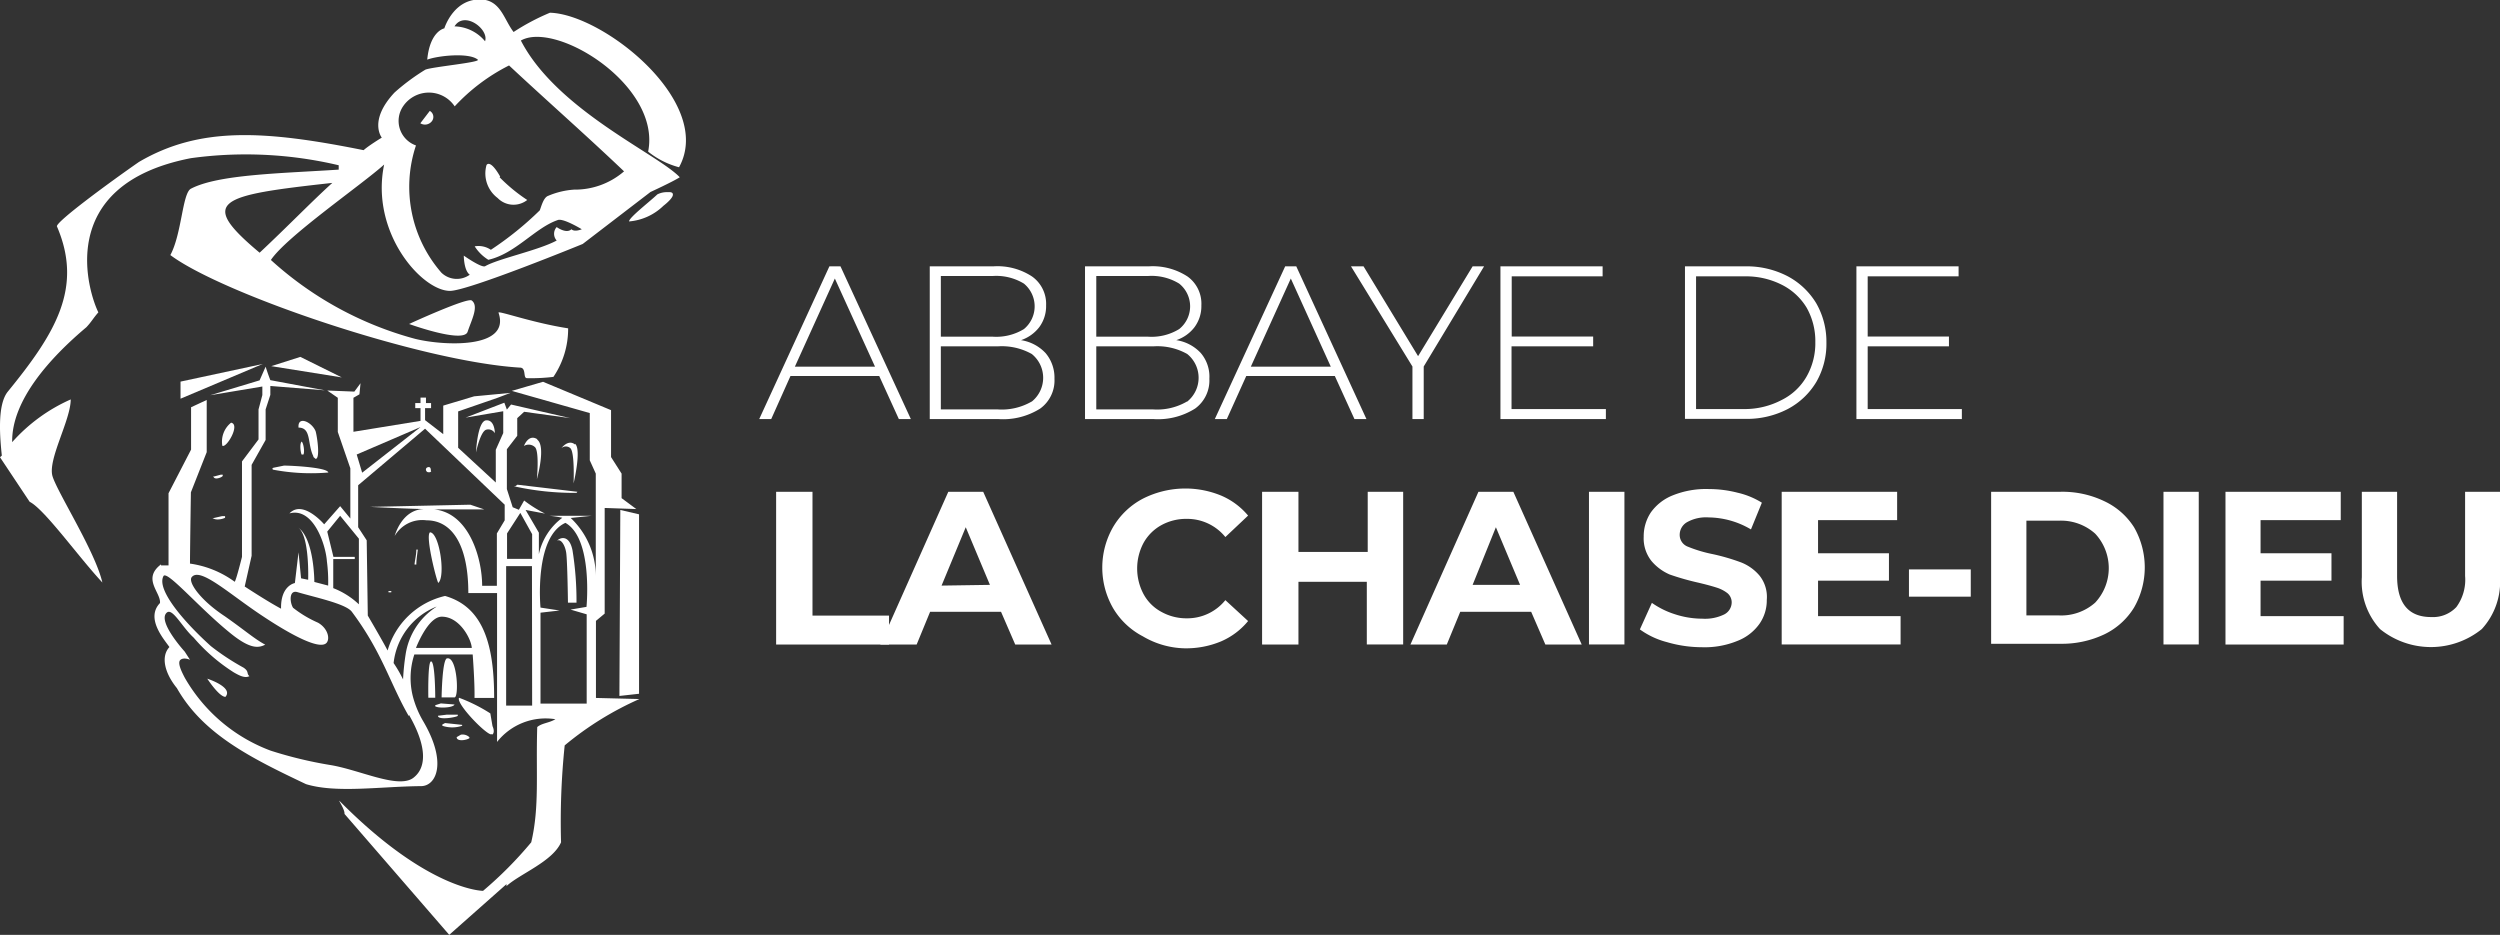
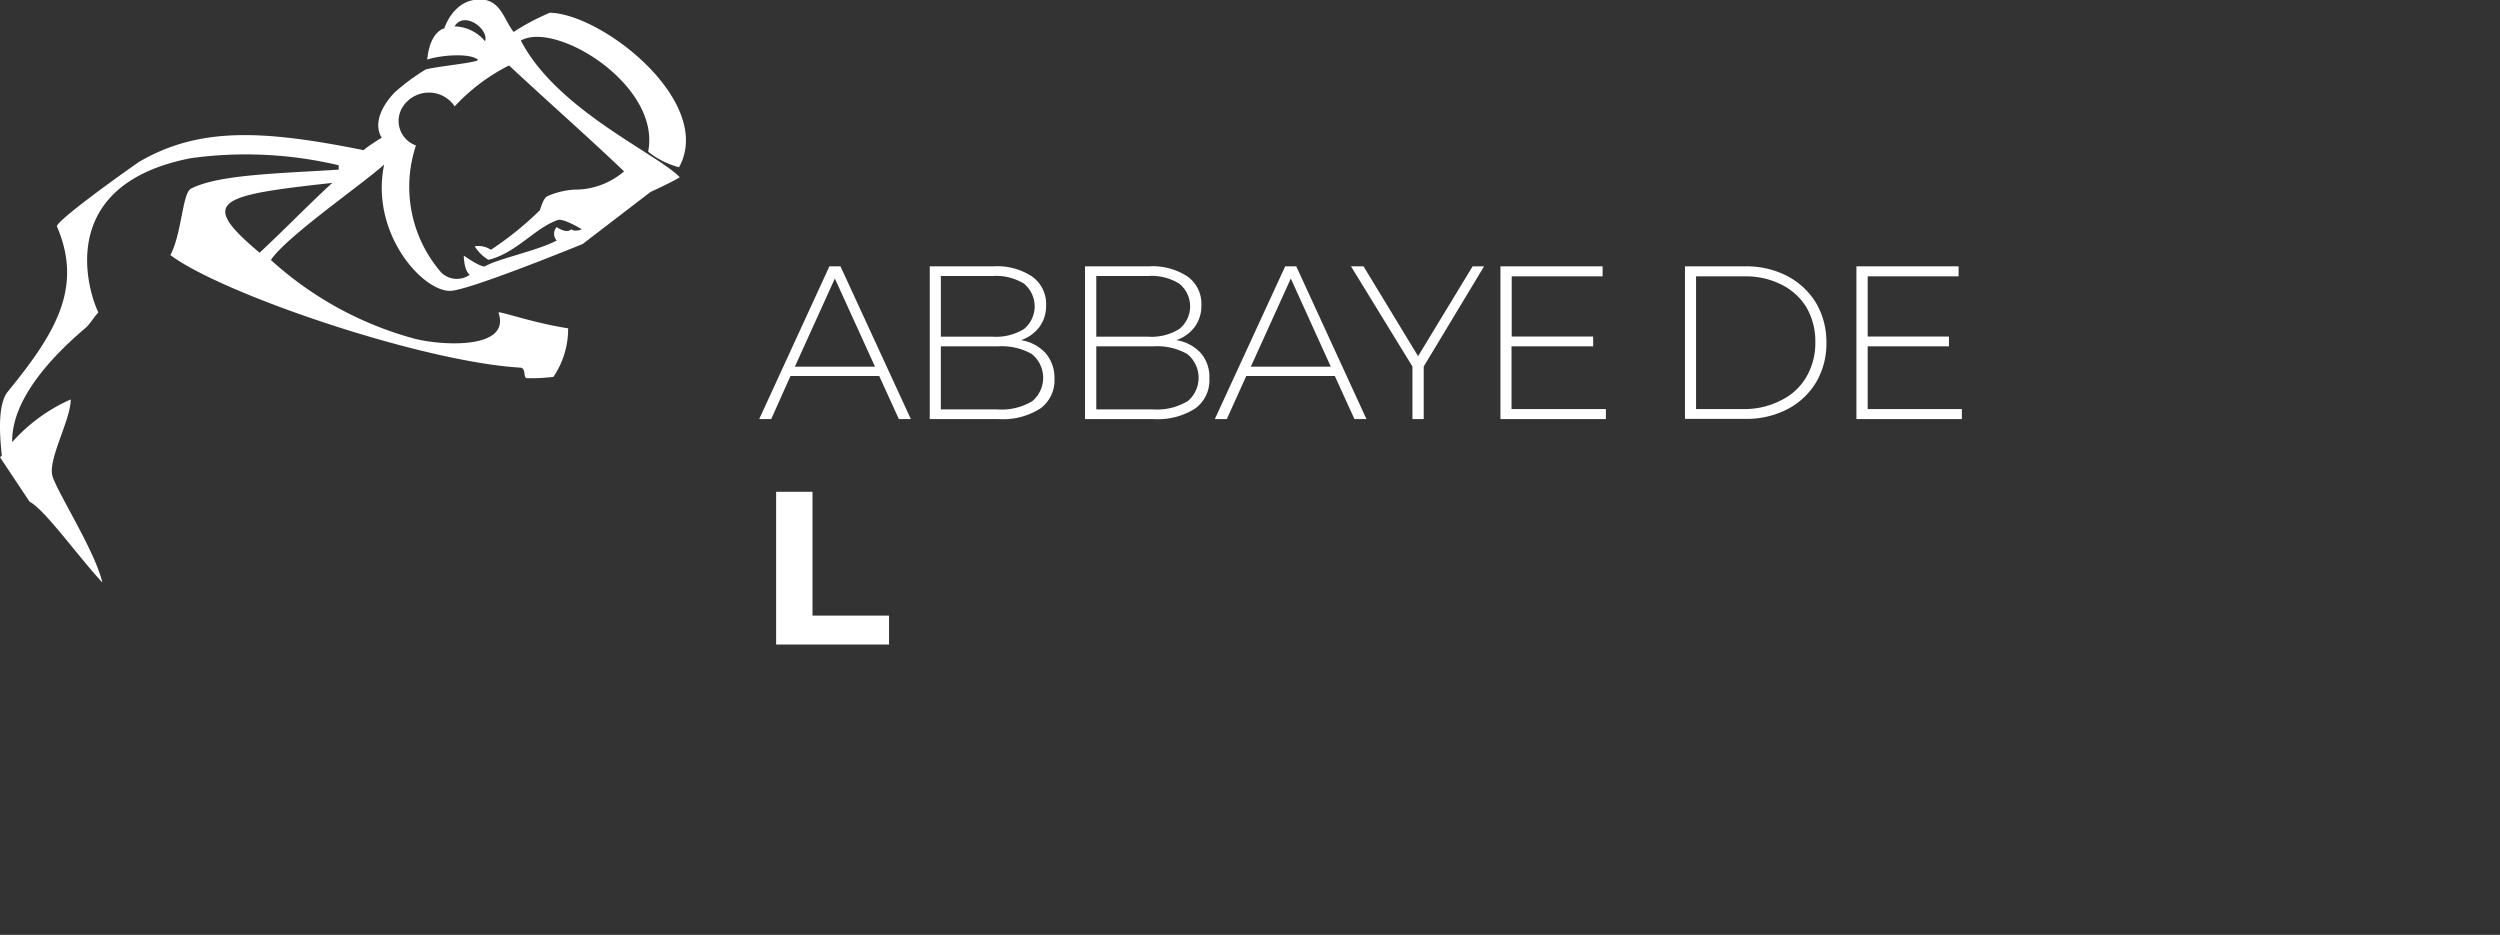
<svg xmlns="http://www.w3.org/2000/svg" viewBox="0 0 137.51 51.42">
  <rect x="0" y="0" width="137.51" height="51.42" fill="#333333" stroke="none" />
  <g id="94208128-d3dc-4226-93f6-b006fdf9b937" data-name="Calque 2">
    <g fill="#fff" id="7997ce97-2909-4c1b-bcaa-c87bdf415852" data-name="Calque 1">
-       <path d="M23.71 36.38c-.19 0-.15 2-.15 2h.38s0-2-.23-2M25 38.75l-.75-.06-.31.1v.06c.2.12 1 .08 1.06-.1m.18.56h-.61l-.48.06c0 .27 1.08.07 1.09 0m-.58-3.16c-.28 0-.31 2.15-.31 2.15H25c.25 0 .16-2.16-.37-2.15m-.3 3.61v.1a1.7 1.7 0 0 0 1.09 0 .43.43 0 0 0 0-.05l-.94-.1-.15.08" />
-       <path d="M32.27 33.79v4.91h-2.54v-5l1.05-.12-1.05-.16s-.37-3.87 1.37-4.66c1.53.86 1.16 4.62 1.16 4.62l-.88.15zm-3-3.05h-1.38v-1.4l.73-1.13.65 1.17zm0 8.07h-1.43v-7.67h1.42zM19.92 26l-.3-1 3.51-1.51zm-.18 3.63v3.61a4.34 4.34 0 0 0-1.41-.89v-1.6h1.18a.45.45 0 0 0 0-.12h-1.17L18 29.24l.71-.87zm2.76 9.7c.87 1.51 1.07 2.81.24 3.45s-3-.46-4.63-.71a22.79 22.79 0 0 1-3.22-.78 9.11 9.11 0 0 1-4.72-4c-.19-.36-.43-.85-.24-1s.52 0 .52 0l-.29-.45s-1.5-1.64-1-2.13c.32-.32.84.77 1.49 1.36a9.82 9.82 0 0 0 2.22 1.92c.25.14.59.34.85.2-.18-.15 0-.25-.33-.47a13.05 13.05 0 0 1-1.79-1.18c-1.53-1.38-3-3.12-2.61-3.85.18-.35 1.91 1.69 3.6 3.07 1.2 1 1.65.87 2 .7-.6-.32-1.12-.79-2.22-1.56-1.37-.9-2.05-1.9-1.82-2.16.45-.54 1.95.83 3.68 2s3.38 2.05 3.74 1.61c.19-.24.05-.8-.48-1.1a6.23 6.23 0 0 1-1.37-.82c-.18-.28-.24-1 .24-.86.93.28 2.69.64 3 1.09 1.67 2.24 2.08 3.91 3.12 5.72m1.52-6A3.78 3.78 0 0 0 22.31 36a12.93 12.93 0 0 0-.14 1.37 7.26 7.26 0 0 0-.52-.9 3.79 3.79 0 0 1 2.35-3.1m2 2.27h-3.12s.65-1.72 1.42-1.72c1 0 1.63 1.26 1.65 1.72m6.83-1.49l.48-.4v-5.81L35 28l-.81-.6v-1.35l-.58-.91v-2.58L29.87 21l-1.72.5 4.29 1.22v2.6l.33.73v5.65a4.4 4.4 0 0 0-1.38-3.21l1.17-.12H30.2a5.36 5.36 0 0 1 .73.11 3.39 3.39 0 0 0-1.29 2V29.3l-.73-1.25 1.07.2a7.1 7.1 0 0 1-1.15-.72l-.29.51-.34-.14-.32-1v-2.19l.57-.74V23l.38-.35 2.54.35-3.26-.75-.23.28-.14-.38-2.13.82 2.07-.35v1.2l-.41.92v1.8l-2.07-1.91v-2l2.17-.75.71-.27-2 .19-1.7.51v1.57l-1-.77v-.66h.33v-.28h-.28v-.3h-.3v.3h-.29v.28h.29v.7l-3.69.6v-1.87l.33-.19.06-.61-.34.46-1.49-.06.58.4v1.88l.69 2v2.76l-.56-.68-.88 1s-1.17-1.38-1.91-.6c1.32-.36 2 1.74 2.06 2.63a8.52 8.52 0 0 1 .07 1.34l-.76-.2s0-2.38-.9-3c.65.44.56 2.88.56 2.88l-.39-.08-.14-1.43-.2 1.69s-.79.13-.76 1.41c-.74-.39-2-1.22-2-1.22l.38-1.69v-5l.77-1.37v-1.68l.26-.8v-.49l3 .24-3-.56c-.12-.3-.26-.74-.26-.74l-.33.75-2.72.82 2.87-.48v.47l-.21.79v1.65l-.91 1.21v5.25s-.31 1.25-.4 1.37a5.45 5.45 0 0 0-2.46-1c0-.67.05-3.92.05-3.92l.87-2.21V22l-.86.4v2.33l-1.24 2.4v3.97h-.41a.15.15 0 0 1 0-.06c-1.06.8 0 1.55-.06 2.13-.8.83.2 1.97.52 2.42-.47.5-.29 1.4.41 2.26 1.44 2.54 4.09 3.85 7.1 5.28 1.66.51 4.08.13 6.33.11.83 0 1.47-1.29.1-3.6a5.35 5.35 0 0 1-.56-1.37 4.16 4.16 0 0 1 .09-2.27H26s.12 1.58.1 2.39h1.08c0-2.88-.57-5-2.7-5.61a4.3 4.3 0 0 0-3.16 3c-.28-.54-1.09-1.92-1.09-1.92l-.06-4.14-.47-.72v-2.31l3.68-3.11 4.38 4.18v.86l-.43.72v2.88h-.81c0-1.52-.72-4-2.63-4.2h2.75l-.77-.26-5.52.12s1.93.1 3 .12c-1.26 0-1.64 1.48-1.64 1.48a1.75 1.75 0 0 1 1.75-.86c1.39 0 2.3 1.33 2.3 4h1.58v8.19a3.4 3.4 0 0 1 3.21-1.25c-.35.21-.74.21-1 .43-.08 2.56.13 4.39-.33 6.34A21.45 21.45 0 0 1 26.57 49s-3 0-7.89-4.94c-.11-.1.29.45.27.71l5.76 6.65 3.15-2.79v.11c.72-.67 2.54-1.35 3-2.41a40.74 40.74 0 0 1 .2-5.33 17.43 17.43 0 0 1 4.11-2.55l-2.39-.06z" />
-       <path d="M30.64 29.74c.2-.12.43.22.5.64s.1 2.77.1 2.77h.47a17.54 17.54 0 0 0-.22-2.88c-.18-.89-.69-.7-.85-.53m-18.95-1.26c.15.16.54.08.69 0v-.09h-.17l-.48.11v.05M27.09 40.4c.11-.11.07-.31 0-.46l-.12-.7a8.91 8.91 0 0 0-1.72-.86c-.2.32 1.64 2.19 1.8 2M12.71 23.25a1.33 1.33 0 0 0-.48 1.27c.24.13 1-1.18.48-1.27m10.99 2.66c0-.08 0-.26-.17-.21s-.1.25 0 .27.17 0 .19-.06M9.93 20.99v.94l4.52-1.91-4.52.97zm15.19 19.56c0 .26.57.16.7.05a.43.43 0 0 1 0-.05.55.55 0 0 0-.47-.14l-.24.14m-1-8.49c.41-.36.06-2.77-.46-2.78-.27.21.39 2.77.46 2.78m-1.3-1.01h.09c0-.27.05-.55.08-.82h-.08c0 .27-.07.54-.1.81m-1.43 1.48v.06h.15a.14.14 0 0 0 0-.07h-.17m-9.61-6.33c0 .25.44.1.51 0v-.07h-.11l-.37.1m-.37 11.12s.65 1 1 1c.46-.53-1-1-1-1m3.52-17.19l3.88.62-2.28-1.13-1.6.51zm2.3 4.98l.14.12c.26 0 .09-1.2 0-1.52-.21-.52-1-.87-.94-.2.73 0 .47.93.83 1.6m14.38-.67c-.38-.31-.75.2-.75.2a.37.37 0 0 1 .49 0c.25.22.18 1.94.18 1.94s.45-1.88.08-2.18m2.44 13.87l1.08-.12v-9.87l-1.03-.24-.05 10.23zm-5.79-11.53a15.28 15.28 0 0 0 3.43.36l.05-.06-3.3-.39-.17.12m8.44-16.21a1.16 1.16 0 0 0-.57.12c-.48.45-1.56 1.28-1.56 1.49a3.07 3.07 0 0 0 1.89-.86c.22-.17.5-.43.52-.59s-.13-.17-.28-.16M15 25.83a11.2 11.2 0 0 0 3.06.16c-.06-.28-2-.38-2.44-.38-.81.17-.61.1-.62.22m1.61-.83h.08c.08-.15 0-.65-.1-.71-.11.1-.07.56 0 .71m10.63-1.17s0-.75-.48-.71-.56 1.77-.56 1.77.23-1.12.55-1.25a.41.41 0 0 1 .49.19m2.35.34c-.5-.34-.75.36-.75.36a.5.5 0 0 1 .62.08c.23.29.09 1.75.09 1.75s.53-1.86 0-2.19M23.64 6.1l-.52.68a.48.48 0 0 0 .64-.12.38.38 0 0 0-.12-.56M22.5 17.82s3 1.09 3.22.43.63-1.41.23-1.72c-.23-.19-3.45 1.29-3.45 1.29m5.01-8.11c-.57-1-.75-.63-.75-.63a1.69 1.69 0 0 0 .61 1.81A1.22 1.22 0 0 0 29 11a9.24 9.24 0 0 1-1.52-1.25" />
      <path d="M34.32 9.43a4.13 4.13 0 0 1-2.74 1 4.37 4.37 0 0 0-1.47.36c-.23.13-.33.55-.42.78A17.93 17.93 0 0 1 27 13.74a1.21 1.21 0 0 0-.89-.19 2.35 2.35 0 0 0 .75.74c1.5-.34 2.58-1.77 3.83-2.19.31-.1 1.31.51 1.31.51s-.39.17-.57 0c-.28.27-.81-.12-.81-.12a.55.55 0 0 0 0 .74c-1 .54-3.22 1-3.93 1.41-.19.12-1.18-.58-1.18-.58s0 .82.33 1.05a1.22 1.22 0 0 1-1.56-.11 7.19 7.19 0 0 1-1.4-7 1.43 1.43 0 0 1-.71-2.15 1.71 1.71 0 0 1 2.84 0A10.53 10.53 0 0 1 28 3.6c2 1.87 4.22 3.82 6.33 5.83M25 1.45c.54-.88 1.91.16 1.68.82A2.25 2.25 0 0 0 25 1.45M14.28 13.9c-3.42-2.86-2.26-3.15 4-3.84-1.11 1-2.45 2.39-4 3.84M30.25.7a12.19 12.19 0 0 0-2 1.06c-.49-.63-.67-1.57-1.54-1.76-1.71-.27-2.27 1.56-2.27 1.56s-.79.14-.94 1.72c.59-.22 2.3-.4 2.78 0 .18.15-2.46.39-2.88.55a11.62 11.62 0 0 0-1.7 1.26c-1.45 1.55-.7 2.48-.7 2.48s-.71.43-1 .69c-5.43-1.09-9-1.32-12.36.65C6 10.05 3.1 12.18 3.13 12.45c1.46 3.39-.1 5.9-2.7 9.09-.61.75-.42 2.63-.33 3.52l-.1.09 1.63 2.45c.82.41 2.66 3 4 4.44-.39-1.7-2.46-4.93-2.74-5.84s1-3.09 1-4.23a9.38 9.38 0 0 0-3.22 2.35C.63 22 2.79 19.65 4.75 18c.3-.32.34-.45.66-.82-.5-1-2.52-7 5.09-8.48a22.15 22.15 0 0 1 8.13.39v.24c-3.2.21-6.62.26-8.13 1.05-.47.25-.5 2.48-1.13 3.65 2.86 2.14 13.79 5.86 19.23 6.19.36 0 .16.58.38.58a10.07 10.07 0 0 0 1.46-.07 4.71 4.71 0 0 0 .81-2.67c-2-.31-3.88-1-3.83-.86.69 2-3 1.83-4.58 1.44a19.16 19.16 0 0 1-7.94-4.34c.87-1.3 5-4.14 6.23-5.25-.78 3.73 2.07 6.95 3.62 6.95 1 0 7.3-2.58 7.3-2.58l3.73-2.86S37 10 37.39 9.75c-1.21-1.28-6.77-3.7-8.74-7.52 1.93-1.1 7.73 2.47 7 6.11a4.56 4.56 0 0 0 1.7.86c1.96-3.56-4.16-8.42-7.1-8.5m18.11 19.98h-4.88l-1.06 2.37h-.66l3.86-8.4h.61l3.87 8.4h-.66zm-.23-.51l-2.21-4.85-2.2 4.85zm9.38-.75a2.09 2.09 0 0 1 .49 1.41 1.91 1.91 0 0 1-.78 1.64 3.83 3.83 0 0 1-2.32.58h-3.76v-8.4h3.5a3.46 3.46 0 0 1 2.13.56 1.85 1.85 0 0 1 .77 1.59 1.94 1.94 0 0 1-.38 1.2 2.13 2.13 0 0 1-1 .71 2.34 2.34 0 0 1 1.35.71zm-5.76-4.24v3.34h2.87a2.92 2.92 0 0 0 1.7-.42 1.62 1.62 0 0 0 0-2.5 2.92 2.92 0 0 0-1.7-.42zm5 6.91a1.68 1.68 0 0 0 0-2.62 3.37 3.37 0 0 0-1.86-.42h-3.14v3.47h3.13a3.28 3.28 0 0 0 1.86-.43zm9.3-2.67a2 2 0 0 1 .47 1.41 1.91 1.91 0 0 1-.78 1.64 3.82 3.82 0 0 1-2.31.58h-3.75v-8.4h3.51a3.5 3.5 0 0 1 2.13.56 1.84 1.84 0 0 1 .76 1.59 1.94 1.94 0 0 1-.38 1.2 2.1 2.1 0 0 1-1 .71 2.31 2.31 0 0 1 1.35.71zm-5.75-4.24v3.34h2.86a2.9 2.9 0 0 0 1.7-.42 1.6 1.6 0 0 0 0-2.5 2.9 2.9 0 0 0-1.7-.42zm5 6.91a1.68 1.68 0 0 0 0-2.62 3.35 3.35 0 0 0-1.85-.42H60.3v3.47h3.13a3.26 3.26 0 0 0 1.85-.43zm8.12-1.41h-4.87l-1.07 2.37h-.66l3.87-8.4h.61l3.86 8.4h-.66zm-.22-.51L71 15.32l-2.2 4.85zm5.11-.01v2.89h-.62v-2.89l-3.38-5.51H75l3 4.94 3-4.94h.63zm10.02 2.34v.55h-5.8v-8.4h5.62v.55h-5v3.31h4.48v.54h-4.49v3.45zm4.35-7.85H96a4.87 4.87 0 0 1 2.32.54 4.05 4.05 0 0 1 1.58 1.49 4.25 4.25 0 0 1 .56 2.17 4.19 4.19 0 0 1-.55 2.15 4 4 0 0 1-1.58 1.5 4.87 4.87 0 0 1-2.32.54h-3.33zM96 22.5a4.36 4.36 0 0 0 2-.5 3.22 3.22 0 0 0 1.37-1.29 3.69 3.69 0 0 0 .48-1.89 3.73 3.73 0 0 0-.48-1.9A3.35 3.35 0 0 0 98 15.66a4.36 4.36 0 0 0-2-.46h-2.71v7.3zm11.91 0v.55h-5.8v-8.4h5.62v.55h-5v3.31h4.47v.54h-4.47v3.45zm-65.22 4.55h2v6.81h4.21v1.59h-6.21z" />
-       <path d="M55.06 33.65h-3.9l-.74 1.8h-2l3.74-8.4h1.92l3.76 8.4h-2zm-.61-1.48L53.12 29l-1.33 3.21zM62.86 35a4.1 4.1 0 0 1-1.63-1.54 4.48 4.48 0 0 1 0-4.48 4.12 4.12 0 0 1 1.63-1.55 5.17 5.17 0 0 1 4.31-.17 3.94 3.94 0 0 1 1.48 1.1l-1.25 1.18a2.7 2.7 0 0 0-2.11-1 2.82 2.82 0 0 0-1.4.34 2.5 2.5 0 0 0-1 1 3 3 0 0 0 0 2.78 2.41 2.41 0 0 0 1 1 2.82 2.82 0 0 0 1.4.35 2.69 2.69 0 0 0 2.11-1l1.25 1.15a3.94 3.94 0 0 1-1.49 1.12 5 5 0 0 1-2 .38 4.71 4.71 0 0 1-2.3-.66zm14.32-7.95v8.4h-2V32h-3.76v3.45h-2v-8.4h2v3.31h3.81v-3.31zm7.04 6.6h-3.9l-.74 1.8h-2l3.74-8.4h1.92l3.76 8.4h-2zm-.61-1.48L82.28 29 81 32.17zm3.79-5.12h1.95v8.4H87.4zm4.29 8.27a4.4 4.4 0 0 1-1.49-.7l.66-1.46a4.63 4.63 0 0 0 1.28.63 4.84 4.84 0 0 0 1.49.24 2.4 2.4 0 0 0 1.22-.24.75.75 0 0 0 .4-.66.66.66 0 0 0-.23-.5 1.88 1.88 0 0 0-.6-.31q-.37-.12-1-.27a14.15 14.15 0 0 1-1.58-.45 2.72 2.72 0 0 1-1-.74 2 2 0 0 1-.43-1.34 2.38 2.38 0 0 1 .39-1.33 2.7 2.7 0 0 1 1.2-.94 4.89 4.89 0 0 1 2-.35 6.37 6.37 0 0 1 1.57.2 4.38 4.38 0 0 1 1.34.55l-.6 1.47a4.66 4.66 0 0 0-2.33-.66 2.13 2.13 0 0 0-1.2.27.8.8 0 0 0-.39.69.69.69 0 0 0 .45.65 7.5 7.5 0 0 0 1.37.41 11.46 11.46 0 0 1 1.57.46 2.54 2.54 0 0 1 1 .72 1.88 1.88 0 0 1 .4 1.34 2.25 2.25 0 0 1-.4 1.31 2.66 2.66 0 0 1-1.21.94 4.72 4.72 0 0 1-1.95.35 6.87 6.87 0 0 1-1.93-.28zm12.85-1.43v1.56H98v-8.4h6.35v1.56H100v1.82h3.9v1.51H100v1.95zm.46-2.57h3.4v1.5H105zm4.52-4.27h3.81a5.32 5.32 0 0 1 2.42.52 3.88 3.88 0 0 1 1.63 1.43 4.43 4.43 0 0 1 0 4.42 3.88 3.88 0 0 1-1.63 1.47 5.45 5.45 0 0 1-2.42.52h-3.81zm3.72 6.8a2.81 2.81 0 0 0 2-.7 2.78 2.78 0 0 0 0-3.8 2.82 2.82 0 0 0-2-.71h-1.78v5.21zm5.76-6.8h1.94v8.4H119zm9.91 6.84v1.56h-6.5v-8.4h6.34v1.56h-4.41v1.82h3.9v1.51h-3.9v1.95zm2 .71a3.85 3.85 0 0 1-1-2.85v-4.7h1.94v4.63c0 1.5.62 2.26 1.87 2.26a1.76 1.76 0 0 0 1.39-.55 2.53 2.53 0 0 0 .48-1.71v-4.63h1.92v4.7a3.85 3.85 0 0 1-1 2.85 4.45 4.45 0 0 1-5.6 0z" />
    </g>
  </g>
</svg>